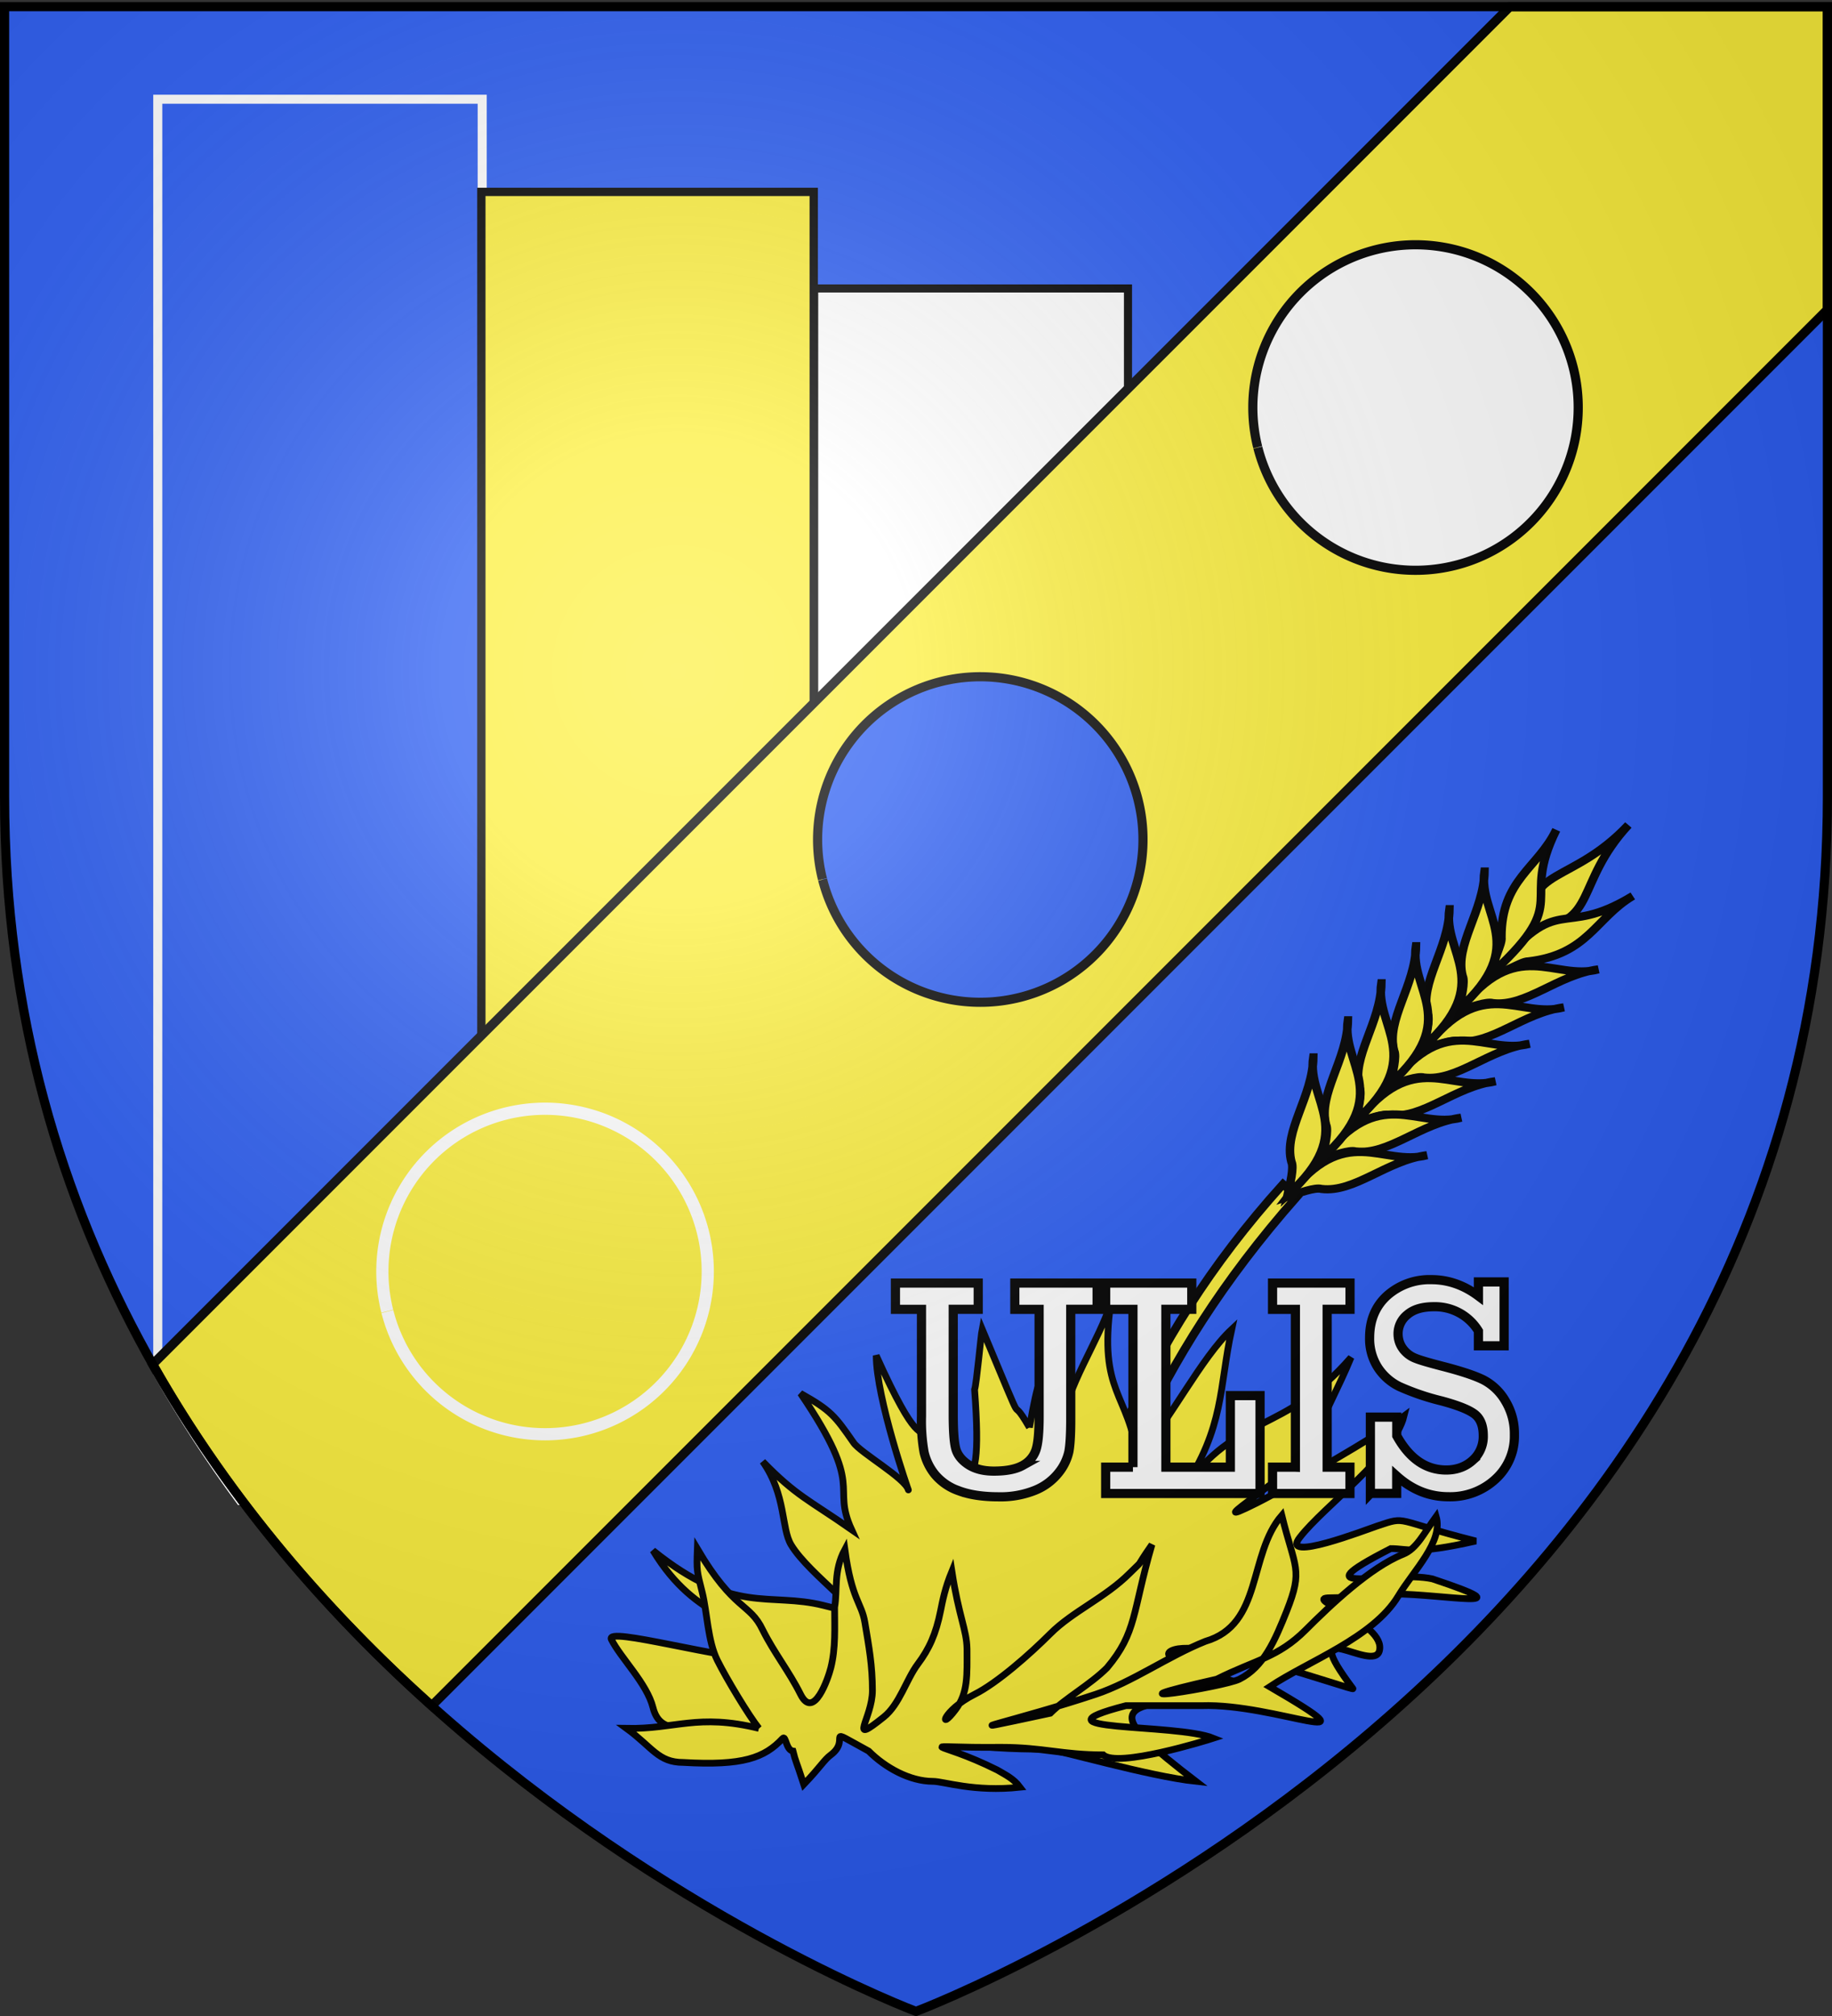
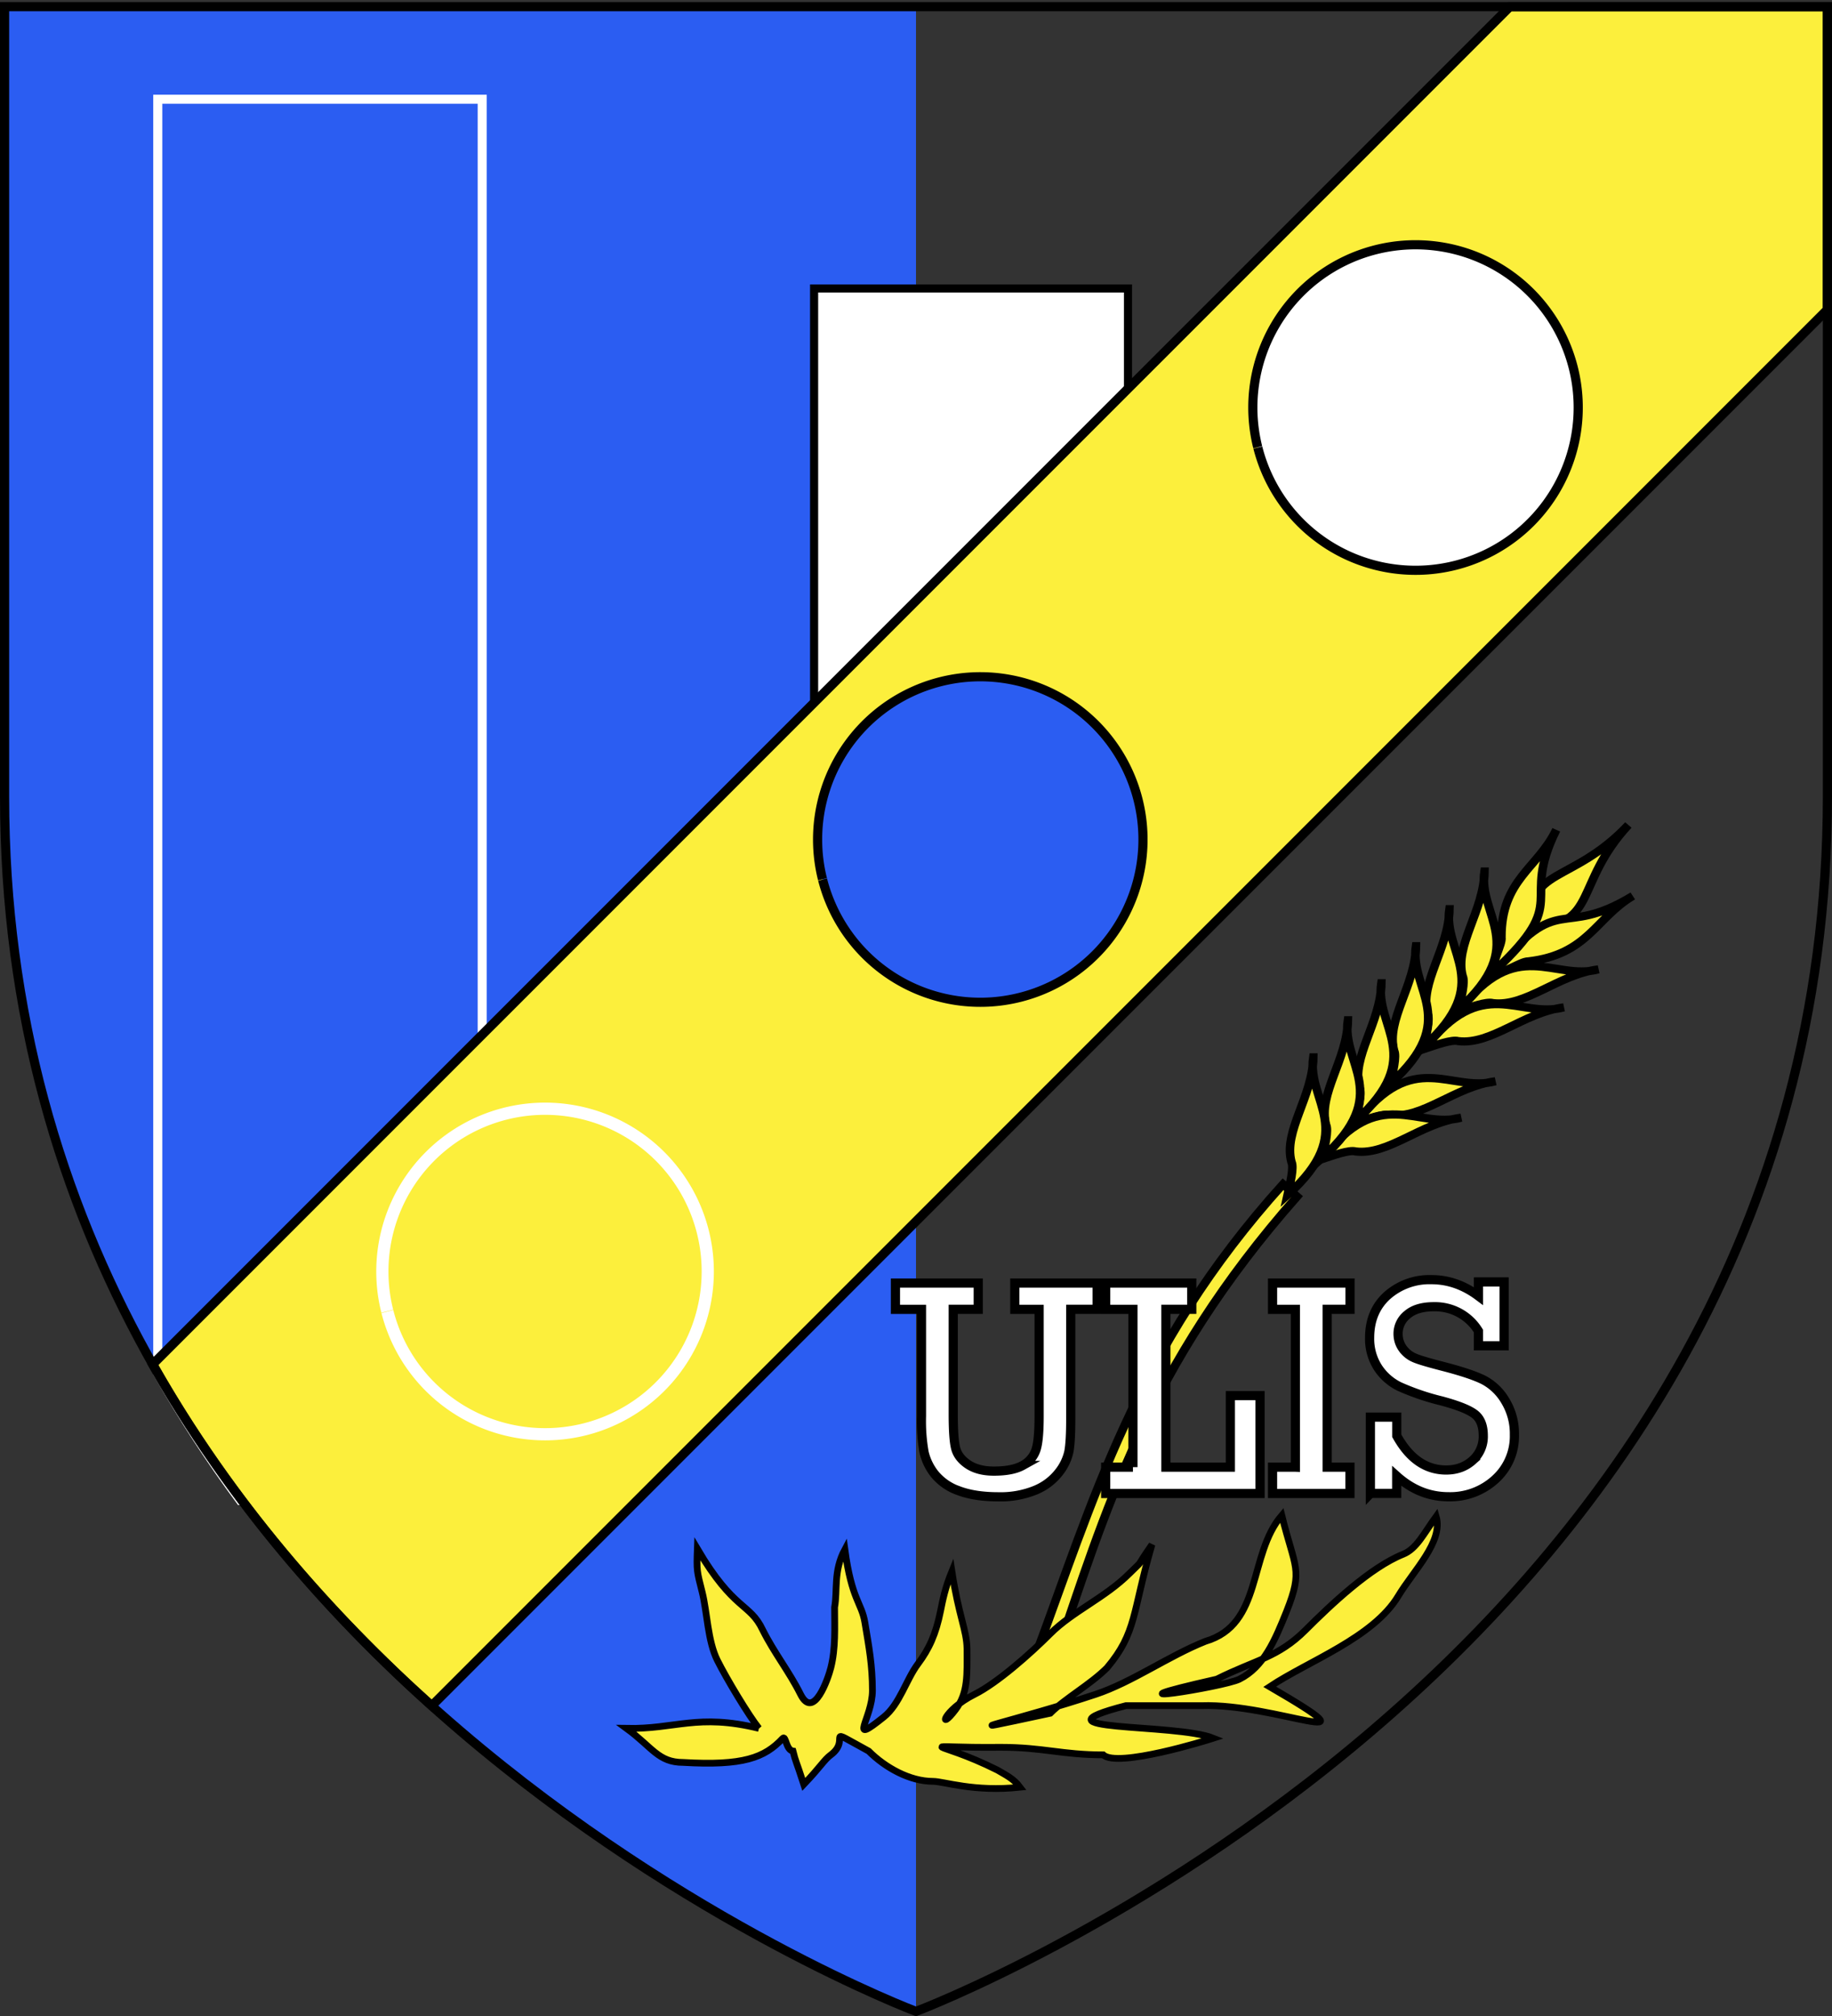
<svg xmlns="http://www.w3.org/2000/svg" xmlns:xlink="http://www.w3.org/1999/xlink" width="600" height="660" version="1.0">
  <rect width="100%" height="100%" fill="#333333" stroke="none" />
  <defs>
    <radialGradient xlink:href="#a" id="b" cx="221.445" cy="226.331" r="300" fx="221.445" fy="226.331" gradientTransform="matrix(1.353 0 0 1.349 -77.63 -85.747)" gradientUnits="userSpaceOnUse" />
    <linearGradient id="a">
      <stop offset="0" style="stop-color:white;stop-opacity:.314" />
      <stop offset=".19" style="stop-color:white;stop-opacity:.251" />
      <stop offset=".6" style="stop-color:#6b6b6b;stop-opacity:.125" />
      <stop offset="1" style="stop-color:black;stop-opacity:.125" />
    </linearGradient>
  </defs>
  <g style="display:inline">
-     <path d="M300 658.5s298.5-112.32 298.5-397.772V2.176H1.5v258.552C1.5 546.18 300 658.5 300 658.5z" style="fill:#2b5df2;fill-opacity:1;fill-rule:evenodd;stroke:none;stroke-width:1px;stroke-linecap:butt;stroke-linejoin:miter;stroke-opacity:1" />
+     <path d="M300 658.5V2.176H1.5v258.552C1.5 546.18 300 658.5 300 658.5z" style="fill:#2b5df2;fill-opacity:1;fill-rule:evenodd;stroke:none;stroke-width:1px;stroke-linecap:butt;stroke-linejoin:miter;stroke-opacity:1" />
    <path d="M266.63 94.439h102.799v220.137H266.63z" style="fill:#fff;fill-opacity:1;stroke:#000;stroke-width:2.649;stroke-miterlimit:4;stroke-dasharray:none;stroke-opacity:1" />
    <path d="M51.672 32.485v417.121c8.32 14.73 17.418 28.59 27.03 41.628h79.225V32.484H51.672z" style="fill:#2b5df2;fill-opacity:1;fill-rule:evenodd;stroke:#fff;stroke-width:2.969;stroke-linecap:butt;stroke-linejoin:miter;stroke-miterlimit:4;stroke-dasharray:none;stroke-opacity:1;display:inline" />
-     <path d="M157.647 62.823h108.861v353.596H157.647z" style="fill:#fcef3c;fill-opacity:1;stroke:#000;stroke-width:2.724;stroke-miterlimit:4;stroke-dasharray:none;stroke-opacity:1" />
    <path d="M494.5 2.188 50 446.656c25.391 44.926 58.096 81.931 91.406 111.781L598.5 101.344V2.188h-104z" style="fill:#fcef3c;fill-opacity:1;fill-rule:evenodd;stroke:#000;stroke-width:3;stroke-linecap:butt;stroke-linejoin:miter;stroke-opacity:1;display:inline;stroke-miterlimit:4;stroke-dasharray:none" />
    <path d="M-457.72-77.408a84.18 84.18 0 1 1 .047.186" style="fill:#fff;fill-opacity:1;stroke:#000;stroke-width:4.737;stroke-miterlimit:4;stroke-dasharray:none;stroke-opacity:1" transform="matrix(.633 0 0 .633 701.66 195.415)" />
    <path d="M-457.72-77.408a84.18 84.18 0 1 1 .047.186" style="fill:#2b5df2;fill-opacity:1;stroke:#000;stroke-width:4.737;stroke-miterlimit:4;stroke-dasharray:none;stroke-opacity:1" transform="matrix(.633 0 0 .633 559.116 336.837)" />
    <path d="M-457.72-77.408a84.18 84.18 0 1 1 .047.186" style="fill:#fcef3c;fill-opacity:1;stroke:#fff;stroke-width:6.316;stroke-miterlimit:4;stroke-dasharray:none;stroke-opacity:1" transform="matrix(.633 0 0 .633 416.573 478.258)" />
    <g style="opacity:1;fill:#fcef3c;fill-opacity:1;stroke:#000;stroke-width:3;stroke-miterlimit:4;stroke-dasharray:none;stroke-opacity:1;display:inline">
      <path d="M954.803 386.548c52.203-24.034 103.253-44.358 159.518-104.202l5.052 4.391c-54.054 58.767-108.456 79.74-162.805 106.61l-1.765-6.799z" style="fill:#fcef3c;fill-opacity:1;fill-rule:evenodd;stroke:#000;stroke-width:3;stroke-linecap:butt;stroke-linejoin:miter;stroke-miterlimit:4;stroke-dasharray:none;stroke-opacity:1" transform="matrix(-.106 -.886 -.925 .102 804.08 1350.212)" />
      <g style="fill:#fcef3c;fill-opacity:1;stroke:#000;stroke-width:3;stroke-miterlimit:4;stroke-dasharray:none;stroke-opacity:1">
        <path d="M1236.49 151.036c-19.492 22.086-11.329 38.487-33.552 37.355-1.55-22.515 14.378-16.025 33.552-37.355z" style="fill:#fcef3c;fill-opacity:1;fill-rule:evenodd;stroke:#000;stroke-width:3;stroke-linecap:butt;stroke-linejoin:miter;stroke-miterlimit:4;stroke-dasharray:none;stroke-opacity:1;display:inline" transform="matrix(-.106 -.886 -.925 .102 804.08 1350.212)" />
        <g style="fill:#fcef3c;fill-opacity:1;stroke:#000;stroke-width:3;stroke-miterlimit:4;stroke-dasharray:none;stroke-opacity:1">
          <path d="M1210.439 152.46c-13.245 27.249 5.454 25.133-22.223 51.588-1.133-3.377 2.916-9.587 2.551-12.342.138-21.16 13.048-25.216 19.672-39.246zM1185.042 167.54c-2.531 16.137 15.772 27.116-9.524 50.397.91-4.095 2.412-9.997 1.461-12.117-2.788-11.344 7.74-23.86 8.063-38.28z" style="fill:#fcef3c;fill-opacity:1;fill-rule:evenodd;stroke:#000;stroke-width:3;stroke-linecap:butt;stroke-linejoin:miter;stroke-miterlimit:4;stroke-dasharray:none;stroke-opacity:1;display:inline" transform="matrix(-.106 -.886 -.925 .102 804.08 1350.212)" />
          <path d="M1172.578 181.23c-2.53 16.138 15.772 27.117-9.524 50.397.91-4.095 2.412-9.997 1.461-12.117-2.788-11.344 7.74-23.86 8.063-38.28z" style="fill:#fcef3c;fill-opacity:1;fill-rule:evenodd;stroke:#000;stroke-width:3;stroke-linecap:butt;stroke-linejoin:miter;stroke-miterlimit:4;stroke-dasharray:none;stroke-opacity:1;display:inline" transform="matrix(-.106 -.886 -.925 .102 804.08 1350.212)" />
-           <path d="M1160.673 194.722c-2.53 16.138 15.773 27.117-9.524 50.397.91-4.095 2.412-9.997 1.461-12.117-2.788-11.344 7.74-23.86 8.063-38.28z" style="fill:#fcef3c;fill-opacity:1;fill-rule:evenodd;stroke:#000;stroke-width:3;stroke-linecap:butt;stroke-linejoin:miter;stroke-miterlimit:4;stroke-dasharray:none;stroke-opacity:1;display:inline" transform="matrix(-.106 -.886 -.925 .102 804.08 1350.212)" />
          <path d="M1148.372 208.214c-2.531 16.138 15.772 27.117-9.524 50.397.91-4.095 2.411-9.997 1.46-12.117-2.787-11.344 7.74-23.86 8.064-38.28z" style="fill:#fcef3c;fill-opacity:1;fill-rule:evenodd;stroke:#000;stroke-width:3;stroke-linecap:butt;stroke-linejoin:miter;stroke-miterlimit:4;stroke-dasharray:none;stroke-opacity:1;display:inline" transform="matrix(-.106 -.886 -.925 .102 804.08 1350.212)" />
          <path d="M1136.467 221.706c-2.531 16.138 15.772 27.117-9.524 50.397.91-4.095 2.412-9.997 1.461-12.117-2.788-11.344 7.74-23.86 8.063-38.28z" style="fill:#fcef3c;fill-opacity:1;fill-rule:evenodd;stroke:#000;stroke-width:3;stroke-linecap:butt;stroke-linejoin:miter;stroke-miterlimit:4;stroke-dasharray:none;stroke-opacity:1;display:inline" transform="matrix(-.106 -.886 -.925 .102 804.08 1350.212)" />
-           <path d="M1124.165 235.198c-2.53 16.138 15.773 27.117-9.524 50.397.91-4.095 2.412-9.996 1.461-12.117-2.788-11.344 7.74-23.86 8.063-38.28z" style="fill:#fcef3c;fill-opacity:1;fill-rule:evenodd;stroke:#000;stroke-width:3;stroke-linecap:butt;stroke-linejoin:miter;stroke-miterlimit:4;stroke-dasharray:none;stroke-opacity:1;display:inline" transform="matrix(-.106 -.886 -.925 .102 804.08 1350.212)" />
        </g>
        <g style="fill:#fcef3c;fill-opacity:1;stroke:#000;stroke-width:3;stroke-miterlimit:4;stroke-dasharray:none;stroke-opacity:1;display:inline">
          <path d="M1210.439 152.46c-13.245 27.249 5.454 25.133-22.223 51.588-1.133-3.377 2.916-9.587 2.551-12.342.138-21.16 13.048-25.216 19.672-39.246zM1185.042 167.54c-2.531 16.137 15.772 27.116-9.524 50.397.91-4.095 2.412-9.997 1.461-12.117-2.788-11.344 7.74-23.86 8.063-38.28z" style="fill:#fcef3c;fill-opacity:1;fill-rule:evenodd;stroke:#000;stroke-width:3;stroke-linecap:butt;stroke-linejoin:miter;stroke-miterlimit:4;stroke-dasharray:none;stroke-opacity:1;display:inline" transform="matrix(.931 -.008 .009 .892 -618.597 145.362)" />
          <path d="M1172.578 181.23c-2.53 16.138 15.772 27.117-9.524 50.397.91-4.095 2.412-9.997 1.461-12.117-2.788-11.344 7.74-23.86 8.063-38.28z" style="fill:#fcef3c;fill-opacity:1;fill-rule:evenodd;stroke:#000;stroke-width:3;stroke-linecap:butt;stroke-linejoin:miter;stroke-miterlimit:4;stroke-dasharray:none;stroke-opacity:1;display:inline" transform="matrix(.931 -.008 .009 .892 -618.597 145.362)" />
          <path d="M1160.673 194.722c-2.53 16.138 15.773 27.117-9.524 50.397.91-4.095 2.412-9.997 1.461-12.117-2.788-11.344 7.74-23.86 8.063-38.28z" style="fill:#fcef3c;fill-opacity:1;fill-rule:evenodd;stroke:#000;stroke-width:3;stroke-linecap:butt;stroke-linejoin:miter;stroke-miterlimit:4;stroke-dasharray:none;stroke-opacity:1;display:inline" transform="matrix(.931 -.008 .009 .892 -618.597 145.362)" />
          <path d="M1148.372 208.214c-2.531 16.138 15.772 27.117-9.524 50.397.91-4.095 2.411-9.997 1.46-12.117-2.787-11.344 7.74-23.86 8.064-38.28z" style="fill:#fcef3c;fill-opacity:1;fill-rule:evenodd;stroke:#000;stroke-width:3;stroke-linecap:butt;stroke-linejoin:miter;stroke-miterlimit:4;stroke-dasharray:none;stroke-opacity:1;display:inline" transform="matrix(.931 -.008 .009 .892 -618.597 145.362)" />
          <path d="M1136.467 221.706c-2.531 16.138 15.772 27.117-9.524 50.397.91-4.095 2.412-9.997 1.461-12.117-2.788-11.344 7.74-23.86 8.063-38.28z" style="fill:#fcef3c;fill-opacity:1;fill-rule:evenodd;stroke:#000;stroke-width:3;stroke-linecap:butt;stroke-linejoin:miter;stroke-miterlimit:4;stroke-dasharray:none;stroke-opacity:1;display:inline" transform="matrix(.931 -.008 .009 .892 -618.597 145.362)" />
          <path d="M1124.165 235.198c-2.53 16.138 15.773 27.117-9.524 50.397.91-4.095 2.412-9.996 1.461-12.117-2.788-11.344 7.74-23.86 8.063-38.28z" style="fill:#fcef3c;fill-opacity:1;fill-rule:evenodd;stroke:#000;stroke-width:3;stroke-linecap:butt;stroke-linejoin:miter;stroke-miterlimit:4;stroke-dasharray:none;stroke-opacity:1;display:inline" transform="matrix(.931 -.008 .009 .892 -618.597 145.362)" />
        </g>
      </g>
    </g>
-     <path d="M344.36 465.134c5.21-29.744 4.676-7.109 9.54.56.853-11.923 11.438-26.739 14.59-37.6-3.75 27.036 5.328 26.634 7.858 46.019 9.868-11.228 18.896-29.585 28.02-38.11-3.8 17.406-2.063 28.92-14.552 47.65 16.299-23.076 29.574-15.95 49.947-39.284-3.643 8.932-8.438 17.35-11.785 26.377-2.691 6.727-36.084 26.74-16.275 16.835 8.94-4.47 36.435-20.31 43.773-25.815-2.96 11.831-23.818 26.782-30.866 35.917-6.218 7.773 19.678-2.257 23.01-3.367 9.04-3.013 4.408-1.765 29.182 4.49-18.29 4.157-20.026 2.244-25.254 2.244-28.59 14.63-.36 6.205 12.346 8.98 29.145 9.714 3.067 4.489-11.224 4.489-6.062 0-12.736 1.122-19.08 1.122-9.05 0 16.67 7.395 14.59 15.714-1.708 6.834-25.112-11.784-7.856 11.224.71.946-44.965-15.68-53.875-11.224-8.388 4.194 50.909 14.59 15.714 14.59-36.018 0-34.038 4.452-8.418 24.132-14.353-1.552-41.368-9.54-44.335-9.54-10.114 0-19.896-.388-29.182-2.245-9.5-1.9-18.885-2.245-29.182-2.245-14.207 0-28.027-2.244-41.529-2.244-7.506 0-14.808 2.497-16.836-5.612-1.788-7.154-9.59-14.69-12.346-20.203-2.027-4.055 33.21 6.173 47.702 6.173-7.462-13.813-22.19-10.756-35.356-32.55 23.896 19.262 34.539 12.283 50.508 16.275l4.49 1.122c10.469 2.618-8.478-9.827-14.03-19.08-2.96-4.933-1.445-14.758-8.418-24.693 10.002 10.265 13.632 11.323 26.376 20.203-6.221-13.601 4.404-11.586-15.152-40.406 9.021 5.06 10.196 6.66 15.713 14.591 1.969 2.953 15.414 10.587 16.275 14.03.143.574-9.54-27.25-9.54-39.845 12.346 27.32 12.835 20.856 15.713 24.693 7.984 7.29 16.53 26.007 13.469-14.591.603-1.81 1.87-16.088 2.244-17.959 14.95 35.808 6.769 16.706 14.03 29.183z" style="fill:#fcef3c;fill-opacity:1;fill-rule:evenodd;stroke:#000;stroke-width:2;stroke-linecap:butt;stroke-linejoin:miter;stroke-miterlimit:4;stroke-dasharray:none;stroke-opacity:1" transform="translate(-43.018 -46.18) scale(1.104)" />
    <path d="M264.108 554.364c-3.078-3.877-9.55-14.61-12.346-20.203-2.85-5.701-2.99-14.203-4.49-20.203-1.574-6.297-1.673-6.153-1.431-12.823 10.93 18.534 15.529 15.908 19.39 24.047 3.436 6.871 7.83 12.293 11.224 19.08 3.917 7.836 8.223-4.832 8.979-7.857 1.477-5.907 1.122-11.824 1.122-17.958.928-5.09-.43-10.678 3.043-17.15 2.064 15.122 4.945 15.692 5.936 21.64 1.197 7.179 2.245 12.707 2.245 20.203 0 8.301-7.645 16.666 3.367 7.857 4.708-3.767 6.644-11.103 10.102-15.714 3.357-4.476 5.37-8.895 6.734-15.713.628-3.142 1.342-6.842 3.365-11.788 2.082 13.51 4.382 17.315 4.492 23.012 0 7.598.373 12.97-3.367 17.958-5.225 6.966-4.019.326 5.612-4.49 6.672-3.336 16.316-11.826 22.448-17.958 6.707-6.707 16.256-10.645 23.57-17.958 4.861-4.862.891-.296 6.596-8.474-5.867 20.202-4.469 26.012-13.33 36.533-4.982 4.982-12.382 9.014-16.836 13.47-35.373 7.592-9.107 1.912 13.468-5.613 10.885-3.628 21.453-11.275 32.55-15.713 17.08-4.99 12.615-25.64 22.666-37.364 3.902 15.834 6.402 15.901 1.465 28.385-3.452 8.63-6.805 16.59-14.03 20.203-4.73 2.364-44.611 8.556-6.734 0 11.565-5.783 18.17-6.385 26.376-14.591 7.406-7.407 19.145-18.546 28.902-22.448 4.05-1.62 6.196-6.243 9.82-11.224 2.191 7.458-6.746 16.108-11.223 23.57-7.462 12.435-26.764 19.339-38.162 26.937 34.706 20.22 1.666 4.833-20.203 5.612H372.98c-30.41 7.857 14.756 5.128 25.948 9.652-1.922.623-28.487 8.868-32.682 4.94-12.179 0-17.853-2.245-30.305-2.245-26.583.28-19.676-2.543-1.122 6.734 2.523 1.492 4.817 2.533 6.753 5.11-13.707 1.467-22.581-1.743-25.834-1.743-6.844 0-14.124-4.023-19.08-8.979-14.23-7.776-4.858-3.652-11.224 1.122-2.04 1.53-2.91 3.398-8.021 8.76-2.298-7.117-2.367-6.537-3.203-9.882-2.106-.285-2.083-4.79-3.061-3.743-5.364 5.747-11.793 8.14-29.488 7.11-7.43 0-9.104-4.442-16.836-10.101 14.523.291 21.07-4.473 39.283 0z" style="fill:#fcef3c;fill-opacity:1;fill-rule:evenodd;stroke:#000;stroke-width:2;stroke-linecap:butt;stroke-linejoin:miter;stroke-miterlimit:4;stroke-dasharray:none;stroke-opacity:1" transform="translate(-43.018 -46.18) scale(1.104)" />
    <path d="M696.771 355.686v1.525c0 .236.012.4.036.49.024.09.085.168.18.231.097.064.221.096.373.096.182 0 .32-.028.417-.082a.4.4 0 0 0 .191-.222c.032-.092.047-.256.047-.491v-1.547h-.352v-.381h1.192v.38h-.382v1.594c0 .214-.009.37-.027.467a.74.74 0 0 1-.148.305.83.83 0 0 1-.34.254 1.332 1.332 0 0 1-.532.095c-.23 0-.423-.03-.576-.088a.783.783 0 0 1-.346-.238.803.803 0 0 1-.155-.318 2.585 2.585 0 0 1-.038-.523v-1.547h-.377v-.381h1.199v.38h-.362zm2.603 2.285v-2.285h-.395v-.381h1.247v.38h-.375v2.286h.934v-1.036h.43v1.417h-2.236v-.381h.395zm2.353 0v-2.285h-.331v-.381h1.122v.38h-.331v2.286h.33v.381h-1.121v-.381h.33zm1.086.381v-1.106h.382v.27c.182.33.421.496.716.496.15 0 .278-.046.381-.138a.46.46 0 0 0 .156-.361c0-.145-.043-.249-.127-.312-.085-.064-.245-.127-.48-.19a3.508 3.508 0 0 1-.607-.207.778.778 0 0 1-.314-.278.77.77 0 0 1-.118-.428c0-.256.086-.46.256-.613a.924.924 0 0 1 .64-.229c.244 0 .47.08.68.237v-.204h.372v.925h-.372V356a.736.736 0 0 0-.647-.352c-.166 0-.294.038-.383.115a.351.351 0 0 0-.134.274c0 .082.023.154.068.216a.402.402 0 0 0 .173.137c.07.03.208.07.414.123.27.07.464.135.585.196a.79.79 0 0 1 .314.303.91.91 0 0 1 .131.489.84.84 0 0 1-.275.644.964.964 0 0 1-.68.254c-.278 0-.527-.1-.75-.3v.252h-.38z" style="font-size:4.487px;font-style:normal;font-variant:normal;font-weight:400;font-stretch:normal;text-align:start;line-height:125%;writing-mode:lr-tb;text-anchor:start;fill:#fff;fill-opacity:1;stroke:#000;stroke-width:.133;stroke-miterlimit:4;stroke-opacity:1;font-family:Rockwell" transform="translate(-15443.193 -7614.115) scale(22.612)" />
  </g>
-   <path d="M300 658.5s298.5-112.32 298.5-397.772V2.176H1.5v258.552C1.5 546.18 300 658.5 300 658.5z" style="opacity:1;fill:url(#b);fill-opacity:1;fill-rule:evenodd;stroke:none;stroke-width:1px;stroke-linecap:butt;stroke-linejoin:miter;stroke-opacity:1" />
  <path d="M300 658.5S1.5 546.18 1.5 260.728V2.176h597v258.552C598.5 546.18 300 658.5 300 658.5z" style="opacity:1;fill:none;fill-opacity:1;fill-rule:evenodd;stroke:#000;stroke-width:3;stroke-linecap:butt;stroke-linejoin:miter;stroke-miterlimit:4;stroke-dasharray:none;stroke-opacity:1" />
</svg>